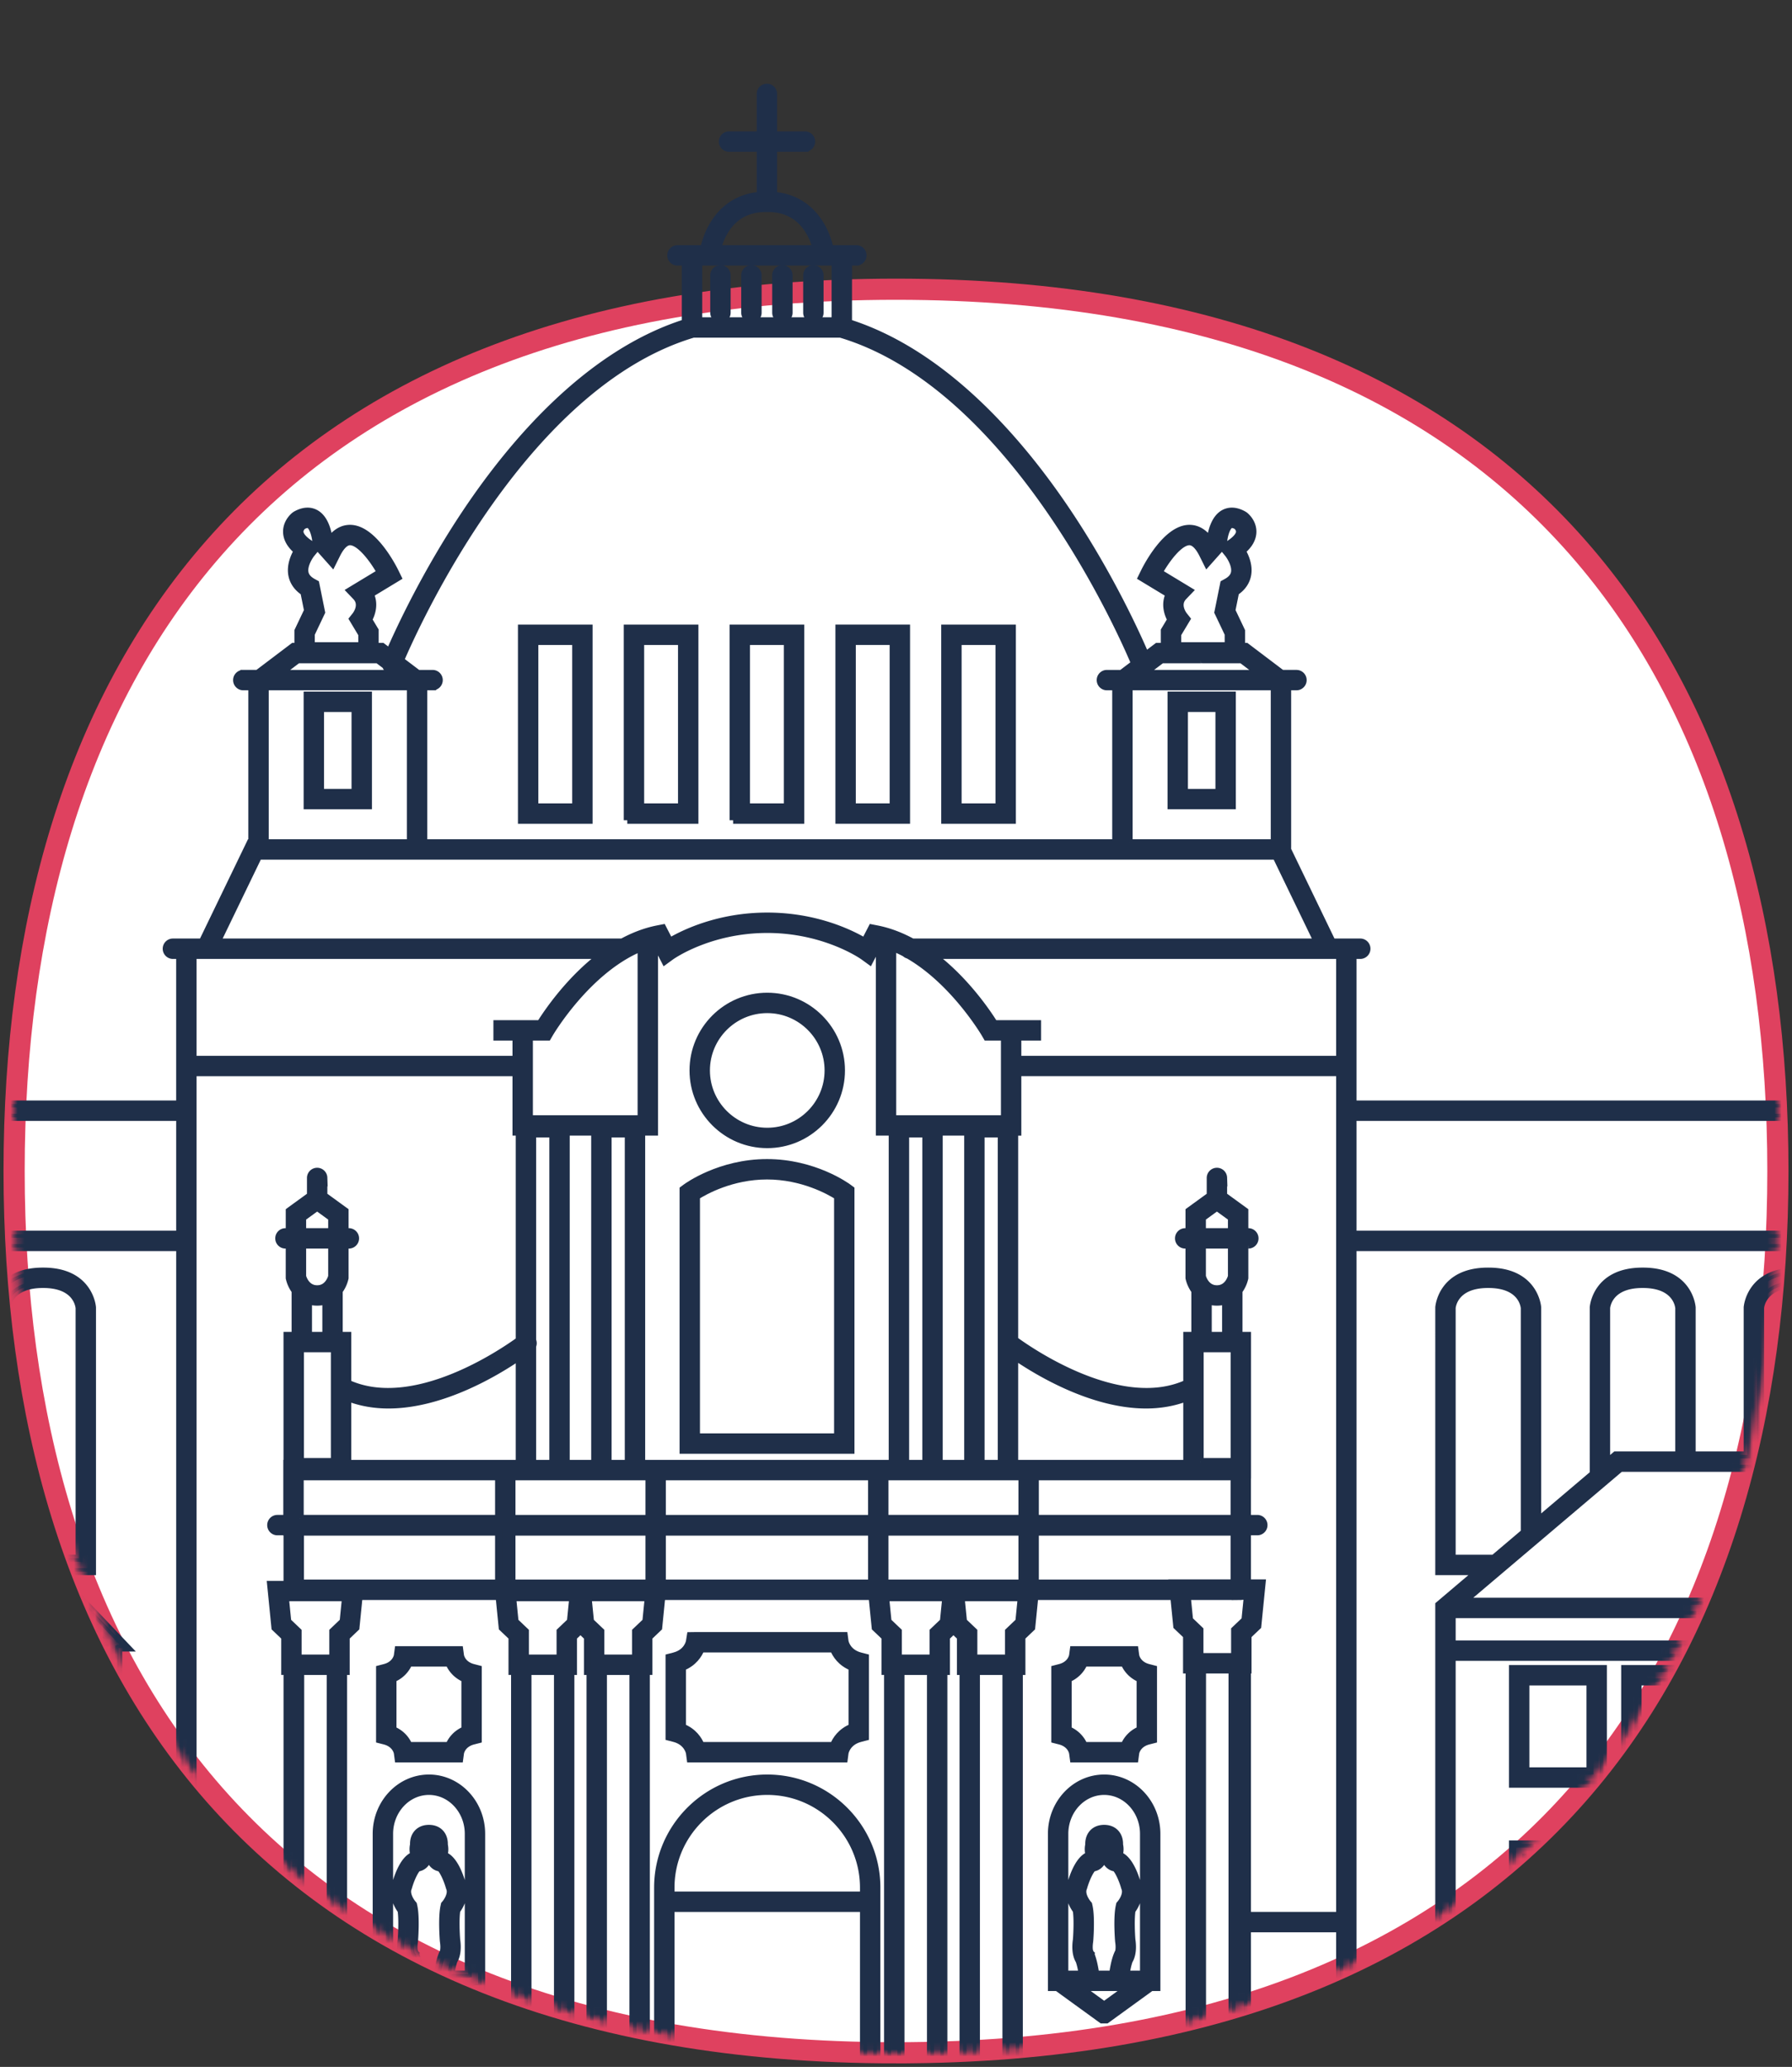
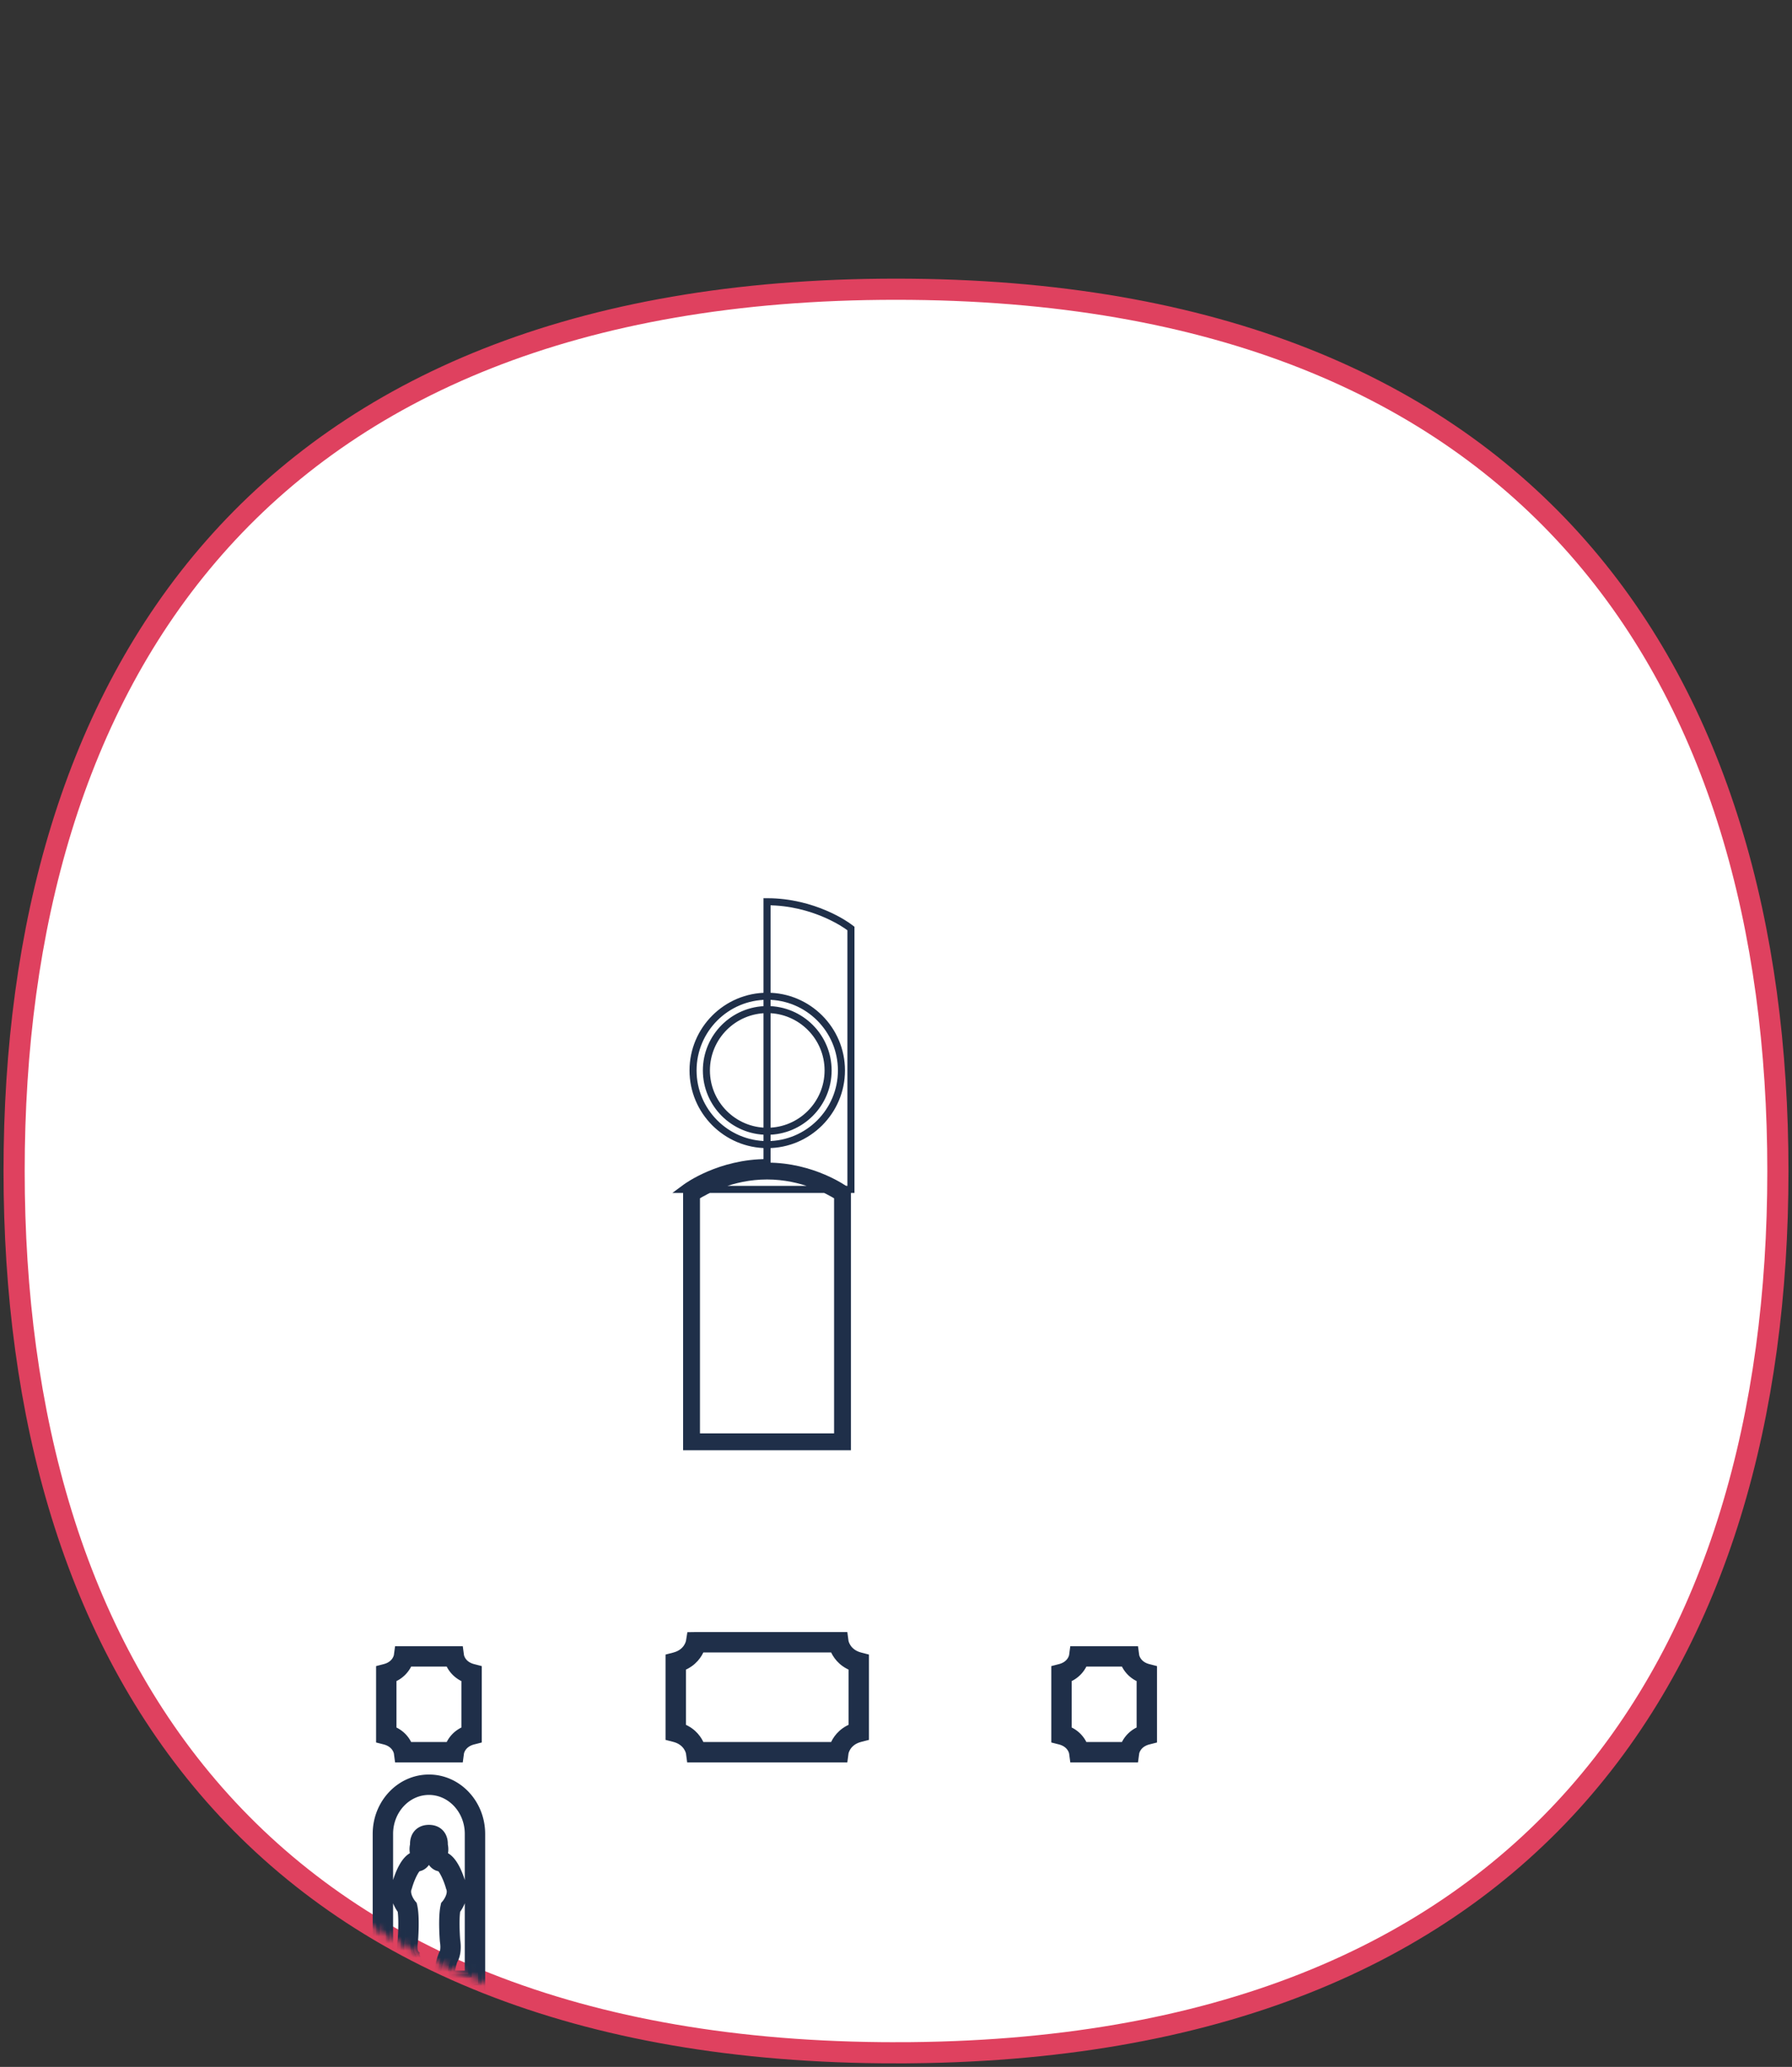
<svg xmlns="http://www.w3.org/2000/svg" xmlns:xlink="http://www.w3.org/1999/xlink" width="254" height="293">
  <rect width="100%" height="100%" fill="#333333" stroke="none" />
  <defs>
    <path d="M0 125c0 69.035 34 125 125 125s125-55.965 125-125C250 55.964 216 0 125 0S0 55.964 0 125z" id="a" />
-     <path d="M0 0v166c0 69.035 34 125 125 125s125-55.965 125-125V0H0z" id="c" />
    <path d="M0 0v166c0 69.035 34 125 125 125s125-55.965 125-125V0H0z" id="e" />
    <path d="M0 0v166c0 69.035 34 125 125 125s125-55.965 125-125V0H0z" id="g" />
    <path d="M0 0v166c0 69.035 34 125 125 125s125-55.965 125-125V0H0z" id="i" />
    <path d="M0 0v166c0 69.035 34 125 125 125s125-55.965 125-125V0H0z" id="k" />
    <path d="M0 0v166c0 69.035 34 125 125 125s125-55.965 125-125V0H0z" id="m" />
    <path d="M0 0v166c0 69.035 34 125 125 125s125-55.965 125-125V0H0z" id="o" />
    <path d="M0 0v166c0 69.035 34 125 125 125s125-55.965 125-125V0H0z" id="q" />
    <path d="M0 0v166c0 69.035 34 125 125 125s125-55.965 125-125V0H0z" id="s" />
    <path d="M0 0v166c0 69.035 34 125 125 125s125-55.965 125-125V0H0z" id="u" />
-     <path d="M0 0v166c0 69.035 34 125 125 125s125-55.965 125-125V0" id="w" />
    <path d="M0 0v166c0 69.035 34 125 125 125s125-55.965 125-125V0H0z" id="y" />
    <path d="M0 0v166c0 69.035 34 125 125 125s125-55.965 125-125V0H0z" id="A" />
    <path d="M0 0v166c0 69.035 34 125 125 125s125-55.965 125-125V0H0z" id="C" />
-     <path d="M0 0v166c0 69.035 34 125 125 125s125-55.965 125-125V0H0z" id="E" />
  </defs>
  <g fill="none" fill-rule="evenodd">
    <g transform="translate(2 41)">
      <mask id="b" fill="#fff">
        <use xlink:href="#a" />
      </mask>
      <path fill="#FFF" mask="url(#b)" d="M-5 255h260V-5H-5z" />
    </g>
    <path d="M127 291c91 0 125-55.965 125-125 0-69.036-34-125-125-125S2 96.964 2 166c0 69.035 34 125 125 125z" stroke="#df415f" stroke-width="3" />
    <g transform="translate(2)">
      <mask id="d" fill="#fff">
        <use xlink:href="#c" />
      </mask>
      <path d="M160.083 279.854h-2.467c.098-.642.245-1.396.447-1.93.23-.368.62-1.276.37-2.952-.065-.821-.172-2.99.022-4.155.417-.57 1.4-2.166.75-3.832-.322-1.131-1.157-3.518-2.58-3.997a2.8 2.8 0 00.056-1.481c.016-.357-.025-1.06-.503-1.618-.274-.32-.786-.701-1.674-.701-.889 0-1.402.38-1.675.7-.479.56-.519 1.262-.503 1.619a2.778 2.778 0 00.057 1.48c-1.424.48-2.259 2.867-2.58 3.998-.65 1.666.332 3.262.75 3.832.193 1.163.086 3.333.021 4.156-.25 1.675.14 2.583.37 2.95.201.535.35 1.289.447 1.93h-2.467v-19.89c0-3.317 2.502-6.017 5.58-6.017 3.076 0 5.58 2.7 5.58 6.018v19.89zm-5.866-18.402c-.016-.128.014-.3.048-.334.01-.008.08-.04.24-.04.157 0 .227.032.236.04.034.035.065.206.051.32l-.03.199.052.196c.105.382.011.598-.027.666l-.287.245-.279-.245c-.039-.067-.134-.283-.029-.666l.046-.197-.02-.184zm-1.556 15.673l.01-.112-.143-.124c-.057-.121-.24-.613-.08-1.664l.008-.068c.027-.34.257-3.358-.096-4.946l-.053-.232-.152-.18c-.009-.01-.977-1.19-.582-2.15l.036-.105c.345-1.232.993-2.55 1.35-2.754l.008-.001c.51-.051 1.195-.455 1.453-1.422l.105-.232.062.23c.257.969.943 1.373 1.454 1.424h.007c.355.204 1.003 1.522 1.35 2.756l.036.105c.395.959-.573 2.139-.58 2.147l-.156.18-.052.233c-.352 1.588-.123 4.608-.095 4.947l.007.068c.16 1.033-.017 1.526-.077 1.657l-.05.037-.085.206c-.332.816-.533 1.947-.64 2.729h-2.403c-.109-.782-.31-1.913-.642-2.73zm1.842 7.114l-3.439-2.494h6.878l-3.439 2.494zm0-32.184c-4.119 0-7.47 3.548-7.47 7.909v21.78h.811l6.336 4.595h.647l6.335-4.594h.812v-21.781c0-4.361-3.35-7.91-7.47-7.91z" fill="#1F2F49" mask="url(#d)" />
      <mask id="f" fill="#fff">
        <use xlink:href="#e" />
      </mask>
-       <path d="M160.083 279.854h-2.467c.098-.642.245-1.396.447-1.93.23-.368.62-1.276.37-2.952-.065-.821-.172-2.99.022-4.155.417-.57 1.4-2.166.75-3.832-.322-1.131-1.157-3.518-2.58-3.997a2.8 2.8 0 00.056-1.481c.016-.357-.025-1.06-.503-1.618-.274-.32-.786-.701-1.674-.701-.889 0-1.402.38-1.675.7-.479.56-.519 1.262-.503 1.619a2.778 2.778 0 00.057 1.48c-1.424.48-2.259 2.867-2.58 3.998-.65 1.666.332 3.262.75 3.832.193 1.163.086 3.333.021 4.156-.25 1.675.14 2.583.37 2.95.201.535.35 1.289.447 1.93h-2.467v-19.89c0-3.317 2.502-6.017 5.58-6.017 3.076 0 5.58 2.7 5.58 6.018v19.89zm-5.866-18.402c-.016-.128.014-.3.048-.334.01-.008.08-.04.24-.04.157 0 .227.032.236.04.034.035.065.206.051.32l-.03.199.052.196c.105.382.011.598-.027.666l-.287.245-.279-.245c-.039-.067-.134-.283-.029-.666l.046-.197-.02-.184zm-1.556 15.673l.01-.112-.143-.124c-.057-.121-.24-.613-.08-1.664l.008-.068c.027-.34.257-3.358-.096-4.946l-.053-.232-.152-.18c-.009-.01-.977-1.19-.582-2.15l.036-.105c.345-1.232.993-2.55 1.35-2.754l.008-.001c.51-.051 1.195-.455 1.453-1.422l.105-.232.062.23c.257.969.943 1.373 1.454 1.424h.007c.355.204 1.003 1.522 1.35 2.756l.036.105c.395.959-.573 2.139-.58 2.147l-.156.18-.052.233c-.352 1.588-.123 4.608-.095 4.947l.007.068c.16 1.033-.017 1.526-.077 1.657l-.05.037-.085.206c-.332.816-.533 1.947-.64 2.729h-2.403c-.109-.782-.31-1.913-.642-2.73zm1.842 7.114l-3.439-2.494h6.878l-3.439 2.494zm0-32.184c-4.119 0-7.47 3.548-7.47 7.909v21.78h.811l6.336 4.595h.647l6.335-4.594h.812v-21.781c0-4.361-3.35-7.91-7.47-7.91z" stroke="#1F2F49" mask="url(#f)" />
      <mask id="h" fill="#fff">
        <use xlink:href="#g" />
      </mask>
      <path d="M149.403 237.982a4.127 4.127 0 002.261-2.23h5.68a4.126 4.126 0 002.261 2.23v7.23a4.127 4.127 0 00-2.262 2.232h-5.679a4.128 4.128 0 00-2.26-2.232v-7.23zm.63 10.531l.11.821h8.722l.11-.82c.001-.013.19-1.29 1.811-1.709l.71-.181V236.57l-.71-.184c-1.553-.399-1.79-1.585-1.812-1.707l-.109-.82h-8.723l-.11.82c0 .013-.19 1.29-1.81 1.707l-.71.184v10.053l.71.181c1.553.403 1.79 1.588 1.81 1.708z" fill="#1F2F49" mask="url(#h)" />
      <mask id="j" fill="#fff">
        <use xlink:href="#i" />
      </mask>
      <path d="M149.403 237.982a4.127 4.127 0 002.261-2.23h5.68a4.126 4.126 0 002.261 2.23v7.23a4.127 4.127 0 00-2.262 2.232h-5.679a4.128 4.128 0 00-2.26-2.232v-7.23zm.63 10.531l.11.821h8.722l.11-.82c.001-.013.19-1.29 1.811-1.709l.71-.181V236.57l-.71-.184c-1.553-.399-1.79-1.585-1.812-1.707l-.109-.82h-8.723l-.11.82c0 .013-.19 1.29-1.81 1.707l-.71.184v10.053l.71.181c1.553.403 1.79 1.588 1.81 1.708z" stroke="#1F2F49" mask="url(#j)" />
      <mask id="l" fill="#fff">
        <use xlink:href="#k" />
      </mask>
      <path d="M64.376 279.854H61.91c.098-.642.245-1.396.447-1.93.23-.368.62-1.276.37-2.952-.065-.821-.172-2.99.022-4.155.417-.57 1.4-2.166.75-3.832-.322-1.131-1.157-3.518-2.58-3.997.122-.373.19-.871.056-1.481.016-.357-.025-1.06-.503-1.618-.274-.32-.786-.701-1.675-.701-.888 0-1.4.38-1.675.7-.478.56-.518 1.262-.502 1.619a2.788 2.788 0 00.057 1.48c-1.424.48-2.259 2.867-2.58 3.998-.65 1.666.332 3.262.75 3.832.192 1.163.086 3.333.021 4.156-.25 1.675.141 2.583.37 2.95.201.535.35 1.289.447 1.93h-2.467v-19.89c0-3.317 2.503-6.017 5.58-6.017 3.076 0 5.58 2.7 5.58 6.018v19.89zm-5.867-18.402c-.015-.128.015-.3.05-.334.01-.008.078-.04.237-.04.16 0 .23.032.24.04.032.035.063.206.05.32l-.032.199.053.196c.105.382.011.598-.027.666l-.287.245-.279-.245c-.038-.067-.134-.283-.029-.666l.047-.197-.023-.184zm-1.555 15.673l.01-.112-.143-.124c-.057-.121-.24-.613-.08-1.664l.01-.068c.025-.34.255-3.358-.097-4.946l-.054-.232-.152-.18c-.009-.01-.977-1.19-.582-2.15l.036-.105c.345-1.232.993-2.55 1.35-2.754l.008-.001c.51-.051 1.195-.455 1.453-1.422l.105-.232.061.23c.258.969.944 1.373 1.454 1.424h.008c.355.204 1.003 1.522 1.35 2.756l.036.105c.395.959-.573 2.139-.579 2.147l-.157.18-.052.233c-.352 1.588-.123 4.608-.096 4.947l.008.068c.16 1.033-.017 1.526-.077 1.657l-.05.037-.085.206c-.333.816-.533 1.947-.64 2.729h-2.403c-.109-.782-.309-1.913-.642-2.73zm1.842 7.114l-3.439-2.494h6.878l-3.439 2.494zm0-32.184c-4.119 0-7.47 3.548-7.47 7.909v21.78h.811l6.336 4.595h.647l6.336-4.594h.811v-21.781c0-4.361-3.35-7.91-7.47-7.91z" fill="#1F2F49" mask="url(#l)" />
      <mask id="n" fill="#fff">
        <use xlink:href="#m" />
      </mask>
      <path d="M64.376 279.854H61.91c.098-.642.245-1.396.447-1.93.23-.368.62-1.276.37-2.952-.065-.821-.172-2.99.022-4.155.417-.57 1.4-2.166.75-3.832-.322-1.131-1.157-3.518-2.58-3.997.122-.373.19-.871.056-1.481.016-.357-.025-1.06-.503-1.618-.274-.32-.786-.701-1.675-.701-.888 0-1.4.38-1.675.7-.478.56-.518 1.262-.502 1.619a2.788 2.788 0 00.057 1.48c-1.424.48-2.259 2.867-2.58 3.998-.65 1.666.332 3.262.75 3.832.192 1.163.086 3.333.021 4.156-.25 1.675.141 2.583.37 2.95.201.535.35 1.289.447 1.93h-2.467v-19.89c0-3.317 2.503-6.017 5.58-6.017 3.076 0 5.58 2.7 5.58 6.018v19.89zm-5.867-18.402c-.015-.128.015-.3.05-.334.01-.008.078-.04.237-.04.16 0 .23.032.24.04.032.035.063.206.05.32l-.032.199.053.196c.105.382.011.598-.027.666l-.287.245-.279-.245c-.038-.067-.134-.283-.029-.666l.047-.197-.023-.184zm-1.555 15.673l.01-.112-.143-.124c-.057-.121-.24-.613-.08-1.664l.01-.068c.025-.34.255-3.358-.097-4.946l-.054-.232-.152-.18c-.009-.01-.977-1.19-.582-2.15l.036-.105c.345-1.232.993-2.55 1.35-2.754l.008-.001c.51-.051 1.195-.455 1.453-1.422l.105-.232.061.23c.258.969.944 1.373 1.454 1.424h.008c.355.204 1.003 1.522 1.35 2.756l.036.105c.395.959-.573 2.139-.579 2.147l-.157.18-.052.233c-.352 1.588-.123 4.608-.096 4.947l.008.068c.16 1.033-.017 1.526-.077 1.657l-.05.037-.085.206c-.333.816-.533 1.947-.64 2.729h-2.403c-.109-.782-.309-1.913-.642-2.73zm1.842 7.114l-3.439-2.494h6.878l-3.439 2.494zm0-32.184c-4.119 0-7.47 3.548-7.47 7.909v21.78h.811l6.336 4.595h.647l6.336-4.594h.811v-21.781c0-4.361-3.35-7.91-7.47-7.91z" stroke="#1F2F49" mask="url(#n)" />
      <mask id="p" fill="#fff">
        <use xlink:href="#o" />
      </mask>
      <path d="M53.696 237.982a4.126 4.126 0 002.262-2.23h5.678a4.126 4.126 0 002.262 2.23v7.23c-1.335.56-1.968 1.534-2.261 2.232h-5.68c-.293-.698-.926-1.672-2.261-2.232v-7.23zm.63 10.531l.11.821h8.722l.11-.82c.002-.013.19-1.29 1.81-1.709l.71-.181V236.57l-.71-.184c-1.552-.399-1.79-1.585-1.81-1.707l-.11-.82h-8.722l-.11.82c-.002.013-.191 1.29-1.811 1.707l-.71.184v10.053l.71.181c1.553.403 1.79 1.588 1.81 1.708z" fill="#1F2F49" mask="url(#p)" />
      <mask id="r" fill="#fff">
        <use xlink:href="#q" />
      </mask>
      <path d="M53.696 237.982a4.126 4.126 0 002.262-2.23h5.678a4.126 4.126 0 002.262 2.23v7.23c-1.335.56-1.968 1.534-2.261 2.232h-5.68c-.293-.698-.926-1.672-2.261-2.232v-7.23zm.63 10.531l.11.821h8.722l.11-.82c.002-.013.19-1.29 1.81-1.709l.71-.181V236.57l-.71-.184c-1.552-.399-1.79-1.585-1.81-1.707l-.11-.82h-8.722l-.11.82c-.002.013-.191 1.29-1.811 1.707l-.71.184v10.053l.71.181c1.553.403 1.79 1.588 1.81 1.708z" stroke="#1F2F49" mask="url(#r)" />
      <mask id="t" fill="#fff">
        <use xlink:href="#s" />
      </mask>
      <path d="M118.774 244.837c-1.606.642-2.327 1.812-2.642 2.606H97.368c-.315-.794-1.036-1.964-2.642-2.606v-8.484c1.606-.642 2.327-1.813 2.642-2.607h18.764c.315.794 1.036 1.965 2.642 2.607v8.484zm-1-12.161l-.11-.82h-21l-.808.012-.128.796c-.01.065-.276 1.596-2.183 2.088l-.709.183v11.32l.71.183c1.906.492 2.172 2.023 2.181 2.076l.11.82h21.827l.11-.82c.001-.016.231-1.573 2.182-2.076l.71-.183v-11.32l-.71-.183c-1.908-.492-2.174-2.023-2.182-2.076z" fill="#1F2F49" mask="url(#t)" />
      <mask id="v" fill="#fff">
        <use xlink:href="#u" />
      </mask>
      <path d="M118.774 244.837c-1.606.642-2.327 1.812-2.642 2.606H97.368c-.315-.794-1.036-1.964-2.642-2.606v-8.484c1.606-.642 2.327-1.813 2.642-2.607h18.764c.315.794 1.036 1.965 2.642 2.607v8.484zm-1-12.161l-.11-.82h-21l-.808.012-.128.796c-.01.065-.276 1.596-2.183 2.088l-.709.183v11.32l.71.183c1.906.492 2.172 2.023 2.181 2.076l.11.82h21.827l.11-.82c.001-.016.231-1.573 2.182-2.076l.71-.183v-11.32l-.71-.183c-1.908-.492-2.174-2.023-2.182-2.076z" stroke="#1F2F49" mask="url(#v)" />
      <mask id="x" fill="#fff">
        <use xlink:href="#w" />
      </mask>
      <path d="M106.75 143.117c4.756 0 8.626 3.87 8.626 8.626 0 4.756-3.87 8.625-8.626 8.625-4.756 0-8.625-3.869-8.625-8.625 0-4.757 3.87-8.626 8.625-8.626m0 19.142c5.8 0 10.517-4.718 10.517-10.516 0-5.799-4.718-10.517-10.517-10.517-5.799 0-10.517 4.718-10.517 10.517 0 5.798 4.718 10.516 10.517 10.516" fill="#1F2F49" mask="url(#x)" />
      <mask id="z" fill="#fff">
        <use xlink:href="#y" />
      </mask>
      <path d="M106.75 143.117c4.756 0 8.626 3.87 8.626 8.626 0 4.756-3.87 8.625-8.626 8.625-4.756 0-8.625-3.869-8.625-8.625 0-4.757 3.87-8.626 8.625-8.626zm0 19.142c5.8 0 10.517-4.718 10.517-10.516 0-5.799-4.718-10.517-10.517-10.517-5.799 0-10.517 4.718-10.517 10.517 0 5.798 4.718 10.516 10.517 10.516z" stroke="#1F2F49" mask="url(#z)" />
      <mask id="B" fill="#fff">
        <use xlink:href="#A" />
      </mask>
      <path d="M116.723 203.695H96.715V169.59c1.183-.75 4.998-2.89 10.004-2.89 5.006 0 8.822 2.14 10.004 2.89v34.106zm-10.003-38.887h-.002c-6.686 0-11.318 3.372-11.512 3.516l-.382.283v36.98h23.79v-36.98l-.383-.283c-.194-.144-4.825-3.516-11.511-3.516z" fill="#1F2F49" mask="url(#B)" />
      <mask id="D" fill="#fff">
        <use xlink:href="#C" />
      </mask>
-       <path d="M116.723 203.695H96.715V169.59c1.183-.75 4.998-2.89 10.004-2.89 5.006 0 8.822 2.14 10.004 2.89v34.106zm-10.003-38.887h0-.002c-6.686 0-11.318 3.372-11.512 3.516l-.382.283v36.98h23.79v-36.98l-.383-.283c-.194-.144-4.825-3.516-11.511-3.516z" stroke="#1F2F49" mask="url(#D)" />
+       <path d="M116.723 203.695H96.715V169.59c1.183-.75 4.998-2.89 10.004-2.89 5.006 0 8.822 2.14 10.004 2.89v34.106zm-10.003-38.887h0-.002c-6.686 0-11.318 3.372-11.512 3.516l-.382.283h23.79v-36.98l-.383-.283c-.194-.144-4.825-3.516-11.511-3.516z" stroke="#1F2F49" mask="url(#D)" />
      <mask id="F" fill="#fff">
        <use xlink:href="#E" />
      </mask>
      <path d="M43.43 112.332h4.898v-11.9H43.43v11.9zm-1.891 1.891h8.68V98.54h-8.68v15.683z" fill="#1F2F49" mask="url(#F)" />
      <path d="M43.43 112.332h4.898v-11.9H43.43v11.9zm-1.891 1.891h8.68V98.54h-8.68v15.683z" stroke="#1F2F49" mask="url(#F)" />
      <path d="M165.878 112.332h4.898v-11.9h-4.898v11.9zm-1.89 1.891h8.68V98.54h-8.68v15.683z" fill="#1F2F49" mask="url(#F)" />
      <path d="M165.878 112.332h4.898v-11.9h-4.898v11.9zm-1.89 1.891h8.68V98.54h-8.68v15.683z" stroke="#1F2F49" mask="url(#F)" />
      <path d="M73.805 114.385h5.799V90.93h-5.799v23.455zm-1.891 1.891h9.581V89.039h-9.581v27.237z" fill="#1F2F49" mask="url(#F)" />
      <path d="M73.805 114.385h5.799V90.93h-5.799v23.455zm-1.891 1.891h9.581V89.039h-9.581v27.237z" stroke="#1F2F49" mask="url(#F)" />
      <path d="M88.804 114.385h5.799V90.93h-5.799v23.455zm-1.891 1.891h9.581V89.039h-9.581v27.237z" fill="#1F2F49" mask="url(#F)" />
      <path d="M88.804 114.385h5.799V90.93h-5.799v23.455zm-1.891 1.891h9.581V89.039h-9.581v27.237z" stroke="#1F2F49" mask="url(#F)" />
      <path d="M103.803 114.385h5.799V90.93h-5.799v23.455zm-1.891 1.891h9.581V89.039h-9.581v27.237z" fill="#1F2F49" mask="url(#F)" />
      <path d="M103.803 114.385h5.799V90.93h-5.799v23.455zm-1.891 1.891h9.581V89.039h-9.581v27.237z" stroke="#1F2F49" mask="url(#F)" />
      <path d="M118.802 114.385h5.799V90.93h-5.799v23.455zm-1.891 1.891h9.581V89.039h-9.581v27.237z" fill="#1F2F49" mask="url(#F)" />
      <path d="M118.802 114.385h5.799V90.93h-5.799v23.455zm-1.891 1.891h9.581V89.039h-9.581v27.237z" stroke="#1F2F49" mask="url(#F)" />
      <path d="M133.801 114.385h5.799V90.93h-5.799v23.455zm-1.891 1.891h9.581V89.039h-9.581v27.237z" fill="#1F2F49" mask="url(#F)" />
      <path d="M133.801 114.385h5.799V90.93h-5.799v23.455zm-1.891 1.891h9.581V89.039h-9.581v27.237z" stroke="#1F2F49" mask="url(#F)" />
      <path d="M100.116 45.276a.945.945 0 00.945-.945v-5.3a.944.944 0 10-1.89 0v5.3c0 .522.423.945.945.945" fill="#1F2F49" mask="url(#F)" />
      <path d="M100.116 45.276a.945.945 0 00.945-.945v-5.3a.944.944 0 10-1.89 0v5.3c0 .522.423.945.945.945z" stroke="#1F2F49" mask="url(#F)" />
      <path d="M104.507 45.276a.945.945 0 00.945-.945v-5.3a.945.945 0 00-1.891 0v5.3c0 .522.424.945.946.945" fill="#1F2F49" mask="url(#F)" />
      <path d="M104.507 45.276a.945.945 0 00.945-.945v-5.3a.945.945 0 00-1.891 0v5.3c0 .522.424.945.946.945z" stroke="#1F2F49" mask="url(#F)" />
      <path d="M108.898 45.276a.945.945 0 00.945-.945v-5.3a.944.944 0 10-1.89 0v5.3c0 .522.423.945.945.945" fill="#1F2F49" mask="url(#F)" />
-       <path d="M108.898 45.276a.945.945 0 00.945-.945v-5.3a.944.944 0 10-1.89 0v5.3c0 .522.423.945.945.945z" stroke="#1F2F49" mask="url(#F)" />
      <path d="M113.289 45.276a.945.945 0 00.945-.945v-5.3a.944.944 0 10-1.89 0v5.3c0 .522.423.945.945.945" fill="#1F2F49" mask="url(#F)" />
      <path d="M113.289 45.276a.945.945 0 00.945-.945v-5.3a.944.944 0 10-1.89 0v5.3c0 .522.423.945.945.945z" stroke="#1F2F49" mask="url(#F)" />
      <path d="M214.277 251.035h9.092v-12.609h-9.092v12.609zm-1.89 1.891h12.874v-16.391h-12.874v16.391z" fill="#1F2F49" mask="url(#F)" />
      <path d="M214.277 251.035h9.092v-12.609h-9.092v12.609zm-1.89 1.891h12.874v-16.391h-12.874v16.391z" stroke="#1F2F49" mask="url(#F)" />
      <path d="M230.178 251.035h9.093v-12.609h-9.093v12.609zm-1.89 1.891h12.874v-16.391h-12.874v16.391z" fill="#1F2F49" mask="url(#F)" />
      <path d="M230.178 251.035h9.093v-12.609h-9.093v12.609zm-1.89 1.891h12.874v-16.391h-12.874v16.391z" stroke="#1F2F49" mask="url(#F)" />
      <path d="M246.079 251.035h9.092v-12.609h-9.092v12.609zm-1.891 1.891h12.874v-16.391h-12.874v16.391z" fill="#1F2F49" mask="url(#F)" />
      <path d="M246.079 251.035h9.092v-12.609h-9.092v12.609zm-1.891 1.891h12.874v-16.391h-12.874v16.391z" stroke="#1F2F49" mask="url(#F)" />
      <path d="M312.236 310.374v-135.41h-.001v-5.737h9.856v141.147h-9.855zm-14.098 0v-1.644h5.19v-16.314h-5.19v-5.854h5.19v-16.315h-5.19v-17.359h5.19v-16.315h-5.19v-7.688h12.206v7.688h-5.19v16.315h5.19v17.36h-5.19v16.314h5.19v5.854h-5.19v16.314h5.19v1.644h-12.206zm0-3.534h3.299v-12.533h-3.3v12.533zm-25.565 3.534h23.674v-19.602h-23.674v19.602zm-6.371 0v-21.492h-16.634v21.492h-4.482v-21.492h-36.54v21.492h-4.72v-23.897h68.864v.085h14.756v-.085h8.802v2.405h-25.565v21.492h-4.481zm-14.744 0h12.853v-19.602h-12.853v19.602zm-41.022 0h32.759v-19.602h-32.76v19.602zm-33.667-20.85v20.773h-1.956v-36.88h13.074v36.88h-2.245v-20.773h-8.873zm1.89 20.773h5.092v-18.882h-5.092v18.882zm-56.373 0h50.636v-8.982h-50.636v8.981zm-29.18 0h27.289v-39.76h-27.29v39.76zm-52.527 0h50.636v-8.982H40.579v8.981zm-4.117 0v-20.773h-8.873v20.773h-2.226v-36.88h13.325v36.88h-2.226zm-109.184-.077h19.583v-16.389h-19.583v16.39zm5.99-53.867v-15.928h-6.166v-6.808h27.39v50.86h-2.482V270.44h-8.057v14.037h-1.05V270.44h-8.058v14.037h-1.401V270.44h-6.342v-14.087h6.166zm-6.166-1.89h4.275v-12.147h-4.275v12.146zm10.793-46.32h39.613l-22.475 23.584h-27.931v-23.584h10.793zm-10.793-1.892h9.856v-37.024h-9.856v37.024zm0-38.915h9.856v-8.944h-9.856v8.944zm2.29-10.835h5.272v-4.54h-5.271v4.54zm94.08 1.891v16.58c-.024-.003-.046-.009-.07-.009h-84.553v-16.57h84.623zm59.798-22.957c-4.621 3.48-7.764 8.176-8.705 9.684h-6.128v1.891h2.704v3.158H25.363v-14.733H83.27zm-48.622-14.068h144.206l5.882 12.177h-57.424c-1.57-.856-3.26-1.523-5.056-1.87l-.695-.136-.995 1.927c-1.956-1.158-6.902-3.6-13.815-3.6-6.914 0-11.86 2.442-13.816 3.6l-.994-1.927-.696.135c-1.795.348-3.486 1.015-5.056 1.871H28.765l5.883-12.177zm.942-1.892h20.58v-22.12H35.59v22.12zm4.62-25.949h5.518a.931.931 0 00.15-.015c.05.008.1.015.153.015h5.517l1.105.836a.935.935 0 00.863.654l.593.45h-16.46l2.562-1.94zm1.02-12.345c-.2-1.032.607-2.3.933-2.702l.672-.813-.882-.578c-.902-.592-1.413-1.192-1.44-1.687-.02-.402.289-.729.392-.827.294-.16.669-.303.92-.169.559.298.902 1.676.958 2.512l.02.325 2.318 2.602.622-1.25c.41-.824 1.066-1.803 1.874-1.803h.003c1.342.004 3.178 2.344 4.304 4.353l-4.287 2.594.815.852c1.068 1.116.058 2.494-.057 2.643l-.407.513 1.294 2.156v1.64H42.12v-1.678l1.458-3.073-.822-4.062-.384-.21c-.664-.367-1.038-.804-1.142-1.338zm55.05-33.817h20.844c24.57 7.323 40.033 42.71 41.702 46.692l-1.86 1.41h-2.072a.945.945 0 100 1.89h1.253v22.12H58.06v-22.12h1.253a.945.945 0 100-1.89H57.24l-2.467-1.869c2.444-5.697 17.7-39.139 41.507-46.233zm.753-1.89h19.34v-8.326h-19.34v8.325zm9.495-15.917a.92.92 0 00.175-.018.91.91 0 00.175.018c4.749 0 6.322 3.8 6.812 5.7H99.71c.483-1.899 2.043-5.7 6.818-5.7zm56.13 63.97h5.518a.92.92 0 00.15-.016c.052.008.1.015.153.015h5.518l2.56 1.94h-16.46l2.562-1.94zm-.372-12.382c1.003-1.775 2.86-4.349 4.3-4.354h.004c.808 0 1.465.98 1.874 1.802l.623 1.251 2.316-2.602.02-.323c.058-.838.4-2.216.959-2.514.25-.133.624.008.918.167.11.106.414.432.393.83-.025.494-.537 1.094-1.44 1.686l-.873.577.662.813c.328.402 1.135 1.671.935 2.703-.104.534-.478.971-1.143 1.337l-.384.211-.822 4.062 1.459 3.073v1.677h-7.162v-1.639l1.294-2.156-.407-.513c-.048-.06-1.16-1.49-.057-2.643l.815-.852-4.284-2.593zm-4.25 38.331h20.582v-22.12h-20.581v22.12zm29.85 30.692h-45.622v-3.158h2.8v-1.89h-6.128c-.94-1.509-4.083-6.205-8.705-9.685h57.656v14.733zm1.89 24.795h77.949v-16.57h-77.948v16.57zm79.975-8.114h2.352V151.23h-2.352v15.62zm21.5.001h2.353v-15.619h-2.352v15.62zm2.488-19.55v2.04h-4.377v19.4h4.377v6.223h-24.123v-6.223h4.378v-19.4h-4.378v-2.04h24.123zm-12.061-8.686l9.618 6.788H272.06l9.618-6.788zm13.952 36.35h14.714v-16.572H295.63v16.571zm-90.172 52.03l22.235-18.85h18.532a.958.958 0 00.744 0h25.413l22.234 18.85h-89.158zm-1.63 6.058h92.42v-4.167h-92.42v4.167zm5.866-12.128a.918.918 0 00-.204-.024h-5.663v-35.48c.026-.314.398-3.336 5.079-3.336.013 0 .025-.003.038-.004.012.001.023.004.036.004 4.613 0 5.043 2.924 5.079 3.34v31.8l-4.365 3.7zm21.107-38.84c.013 0 .025-.003.037-.004.013.001.024.004.037.004 4.612 0 5.042 2.924 5.079 3.34v20.827H227l-1.278 1.083V185.42c.025-.314.398-3.336 5.079-3.336zm16.742 24.167v-20.83c.026-.315.397-3.337 5.079-3.337.012 0 .024-.003.036-.004.013.001.025.004.038.004 4.612 0 5.04 2.924 5.079 3.34v20.827h-10.232zm22.072 0h24.124v-29.396h-24.124v29.396zm26.015 0h14.714v-29.396H295.63v29.396zm-105.852-29.397h77.947v29.397h-8.06v-20.863l-.001-.055c-.003-.052-.371-5.14-6.968-5.14-.013 0-.025.003-.038.004-.012 0-.024-.004-.036-.004-6.597 0-6.965 5.088-6.97 5.14v20.918h-7.807v-20.863l-.002-.055c-.002-.052-.371-5.14-6.968-5.14-.013 0-.024.003-.037.004-.012 0-.024-.004-.037-.004-6.597 0-6.965 5.088-6.968 5.14l-.002 23.604-7.881 6.682v-30.23l-.002-.056c-.002-.052-.371-5.14-6.968-5.14-.013 0-.024.003-.036.004-.013 0-.025-.004-.038-.004-6.597 0-6.965 5.088-6.968 5.14l-.001 37.458h5.553l-5.553 4.71v82.873h-12.16v-133.52zm-14.965 59.874h.076v-4.872l1.387-1.32.614-6.144h-2.077v-7.249h1.398a.945.945 0 000-1.89h-1.398v-6.173h.009v-19.776h-1.211v-6.319a4.758 4.758 0 00.807-1.715l.023-.1v-4.674h.54a.947.947 0 000-1.892h-.54v-2.937l-3.008-2.185v-2.526a.946.946 0 00-1.891 0v2.526l-3.008 2.185v2.937h-.541a.946.946 0 000 1.892h.54v4.673l.024.101c.105.473.365 1.12.807 1.716V189.304h-1.147v6.782c-9.397 4.293-22.106-4.47-24.4-6.148v-29.453h.447v-8.426h45.623v119.466h-13.074v-34.797zm-32.337.208h.367v-4.87l1.387-1.323.443-4.43h19.703l.423 4.222 1.386 1.321v4.872h.366v62.697h-24.075v-62.489zm-6.081 62.488h4.19v-62.488h-4.19v62.488zm-4.615-62.488h.367v-4.87l.995-.95.996.95v4.87h.367v62.49h-2.725v-62.49zm-6.081 62.488h4.19v-62.488h-4.19v62.488zm-42.171 0h4.19v-62.488h-4.19v62.488zm-4.616-62.488h.366v-4.87l.996-.95.996.95v4.87h.366v62.49h-2.724v-62.49zm-6.081 62.488h4.19v-62.488h-4.19v62.488zm-26.133-62.488h.367v-4.87l1.386-1.323.443-4.43h19.85l.443 4.43 1.387 1.322v4.871h.366v62.49H46.698v-62.49zm-6.081 62.488h4.19v-62.488h-4.19v62.488zm83.85-138.939v46.97h-35.52v-46.97h1.818v-26.76l.154-.044 1.317 2.552.89-.648c.054-.038 5.362-3.829 13.625-3.829 8.226 0 13.572 3.792 13.624 3.83l.89.647 1.318-2.552.057.016v26.788h1.828zm6.653 46.97h4.046v-46.97h-4.046v46.97zm13.625 7.797h28.178v-5.906h-28.178v5.906zm-52.868 9.17h29.664v-7.236H91.877v7.235zm-51.33-9.17h28.125v-5.906H40.548v5.906zm43.64-7.797h2.87v-46.718h-2.87v46.718zm-10.695-16.652a.944.944 0 000-.787v-29.279h2.869v46.718h-2.87v-16.652zm-2.928 24.45h19.422v-5.907H70.564v5.906zm21.312 0h29.664v-5.907H91.876v5.906zm-21.313 9.168h19.422v-7.235H70.563v7.235zm52.868 0h19.423v-7.235H123.43v7.235zm13.625-16.966h2.87v-46.718h-2.87v46.718zm-13.625 7.797h19.423v-5.906H123.43v5.906zm2.929-7.797h2.87v-46.718h-2.87v46.718zm-48.108 0h4.045v-46.97h-4.045v46.97zM47.29 198.13c1.87.724 3.817 1.036 5.77 1.036 7.61 0 15.276-4.61 18.54-6.842v15.131H47.29v-9.325zm-6.714 9.06h4.823v-15.996h-4.823v15.995zm1.146-22.796c.369.122.778.195 1.233.195.455 0 .864-.073 1.233-.195v4.91h-2.466v-4.91zm1.233-1.697c-1.457 0-1.952-1.364-2.063-1.752v-4.449h4.125v4.448c-.114.397-.61 1.753-2.062 1.753zm0-11.564l2.062 1.498v1.973h-4.125v-1.973l2.063-1.498zm-2.376 53.288h28.093v-7.235H40.579v7.235zm6.06 5.436l-1.465 1.398v3.791H40.25v-3.79l-1.466-1.399-.337-3.367h8.528l-.336 3.367zm32.215 0l-1.466 1.398v3.791h-4.923v-3.79l-1.466-1.399-.337-3.367h8.528l-.336 3.367zm10.696 0l-1.466 1.398v3.791H83.16v-3.79l-1.466-1.399-.337-3.367h8.528l-.336 3.367zm42.17 0l-1.464 1.398v3.791h-4.924v-3.79l-1.465-1.399-.337-3.367h8.528l-.337 3.367zm10.699 0l-1.467 1.398v3.791h-4.923v-3.79l-1.466-1.399-.336-3.367h8.528l-.336 3.367zm30.504-5.465h-8.74l.005.03h-19.443v-7.236h28.178v7.206zm-4.48 74.824h4.19v-62.488h-4.19v62.488zm5.347-72.904a.917.917 0 00.224-.03h.787l-.336 3.367-1.466 1.398v3.791h-4.923v-3.79l-1.466-1.399-.333-3.337h7.513zm-7.573-18.857h-24.4v-15.192c3.212 2.207 10.948 6.903 18.63 6.903 1.952 0 3.9-.312 5.77-1.036v9.325zm1.89-.266h4.824v-15.995h-4.823v15.995zm1.148-22.795c.368.122.777.195 1.232.195.456 0 .864-.073 1.233-.195v4.91h-2.465v-4.91zm1.232-1.697c-1.457 0-1.951-1.364-2.062-1.752v-4.449h4.124v4.448c-.113.397-.61 1.753-2.062 1.753zm0-11.564l2.062 1.498v1.973h-4.124v-1.973l2.062-1.498zm-44.188-35.98a.94.94 0 00.453.253c6.456 3.714 10.782 11.042 10.835 11.133l.274.471h2.512v11.585H124.53v-24.274c.604.244 1.194.522 1.768.831zM75.642 147.01l.273-.47c.058-.102 5.334-9.058 12.959-12.18v24.235H73.032V147.01h2.61zm-50.28 5.05h45.779v8.425h.46v29.518c-2.518 1.826-15.03 10.324-24.311 6.083v-6.782h-1.212v-6.315-.004a4.725 4.725 0 00.807-1.715l.023-.1v-4.674h.54a.946.946 0 000-1.892h-.54v-2.937l-3.008-2.185v-2.526a.946.946 0 00-1.891 0v2.526l-3.007 2.185v2.937h-.541a.946.946 0 000 1.892H39v4.673l.023.101a4.74 4.74 0 00.808 1.716V189.304h-1.147v18.151h-.028v7.797H37.29a.946.946 0 000 1.891h1.366v.043h.03v7.414H36.36l.613 6.143 1.387 1.322v4.871h.328v34.59H25.363V152.058zm-70.095 54.191v-20.83c.026-.315.398-3.337 5.079-3.337.013 0 .025-.003.037-.004.013.001.025.004.037.004 4.612 0 5.042 2.924 5.079 3.34v20.827h-10.232zm59.554 27.366h1.262L5.766 222.791h5.34v-37.403l-.002-.055c-.003-.052-.371-5.14-6.968-5.14-.013 0-.025.003-.037.004-.013 0-.025-.004-.037-.004-6.597 0-6.966 5.088-6.97 5.14v28.356l-7.09-7.438h-.754v-20.863l-.002-.055c-.003-.052-.371-5.14-6.968-5.14-.013 0-.024.003-.037.004-.013 0-.025-.004-.037-.004-6.597 0-6.966 5.088-6.968 5.14l-.002 20.918h-7.844v-20.863l-.002-.055c-.003-.052-.371-5.14-6.968-5.14-.012 0-.024.003-.037.004-.012 0-.024-.004-.037-.004-6.597 0-6.965 5.088-6.968 5.14l-.002 20.918h-14.527v-29.397h84.553c.024 0 .046-.005.07-.007v133.527H14.82v-76.757zm-54.095 50.86h7.849v-12.146h-7.85v12.146zm13.272 0h7.849v-12.146h-7.85v12.146zm13.273 0h7.849v-12.146h-7.85v12.146zm13.273 0h7.849v-12.146H.543v12.146zm3.518-102.393c.012 0 .024-.003.037-.004.012.001.024.004.037.004 4.612 0 5.04 2.924 5.079 3.34V220.9H3.964l-4.981-5.226V185.42c.025-.314.398-3.336 5.079-3.336zm-23.942 26.06h9.073l13.644 14.315c.025.03.05.057.079.083l8.753 9.185h-54.024l22.475-23.584zm2.084-26.06c.012 0 .024-.003.037-.004.013.001.024.004.037.004 4.612 0 5.042 2.924 5.079 3.34v20.827h-10.232v-20.83c.026-.315.398-3.337 5.079-3.337zm-25.821 51.533H12.93v50.86h-2.647V270.44h-11.63v14.037H-2.99V270.44h-11.63v14.037h-1.643V270.44h-11.63v14.037h-1.642V270.44h-11.631v14.037h-2.452v-50.86zm-10.54 50.86h4.276v-12.146h-4.276v12.146zm-9.106 0h4.275v-12.146h-4.275v12.146zm-9.635 1.89h27.39v24.007h-5.741V291.94H-72.9v-5.573zm.176-1.89h4.275v-12.146h-4.275v12.146zm31.558 7.463v18.434h-2.453v-24.007H12.93v24.007h-2.646V291.94h-51.448zm1.89 18.28H8.392v-16.389h-47.666v16.39zm68.753.077h5.092v-18.882h-5.092v18.882zm77.27-58.242c-8.565 0-15.534 6.97-15.534 15.535v31.835h-1.606v-62.489h.366v-4.87l1.386-1.323.443-4.43h29.808l.443 4.43 1.387 1.322v4.871h.366v62.49h-1.522V267.59c0-8.566-6.97-15.535-15.536-15.535zm13.646 16.59h-27.29v-1.055c0-7.524 6.122-13.645 13.645-13.645 7.524 0 13.645 6.121 13.645 13.645v1.055zm93.883 15.941h9.092v-21.3h-9.092v21.3zm15.9 0h9.093v-21.3h-9.093v21.3zm15.9 0h9.093v-21.3h-9.092v21.3zm28.502 0h10.976v-12.448H274.58v12.448zm23.558.085h3.299v-12.533h-3.3v12.533zm-1.89-.085h-8.802v-14.339H272.69v14.34h-15.628v-23.192h-12.874v23.191h-3.026v-23.19h-12.874v23.19h-3.028v-23.19h-12.873v23.19h-8.56v-49.644h92.42v49.644zm1.89-33.589h3.299v-12.533h-3.3v12.533zm-.598-24.004l-22.235-18.85h35.039v18.85H297.54zm9.504 24.004h3.3v-12.533h-3.3v12.533zm0 33.674h3.3v-12.533h-3.3v12.533zm0 22.17h3.3v-12.534h-3.3v12.533zm5.19-139.505h9.857v-8.944h-9.856v8.944zm2.295-10.835h5.27v-4.54h-5.27v4.54zm7.16 0v-6.43h-3.58v-7.506a.946.946 0 00-1.89 0v7.505h-3.581v6.431H295.63v-9.2h1.009a.947.947 0 000-1.893h-1.01v-.006h-1.054l-11.952-8.435v-6.638a2.32 2.32 0 001.369-2.11c0-.94-.564-1.748-1.368-2.11v-13.9a.946.946 0 00-1.891 0v13.9a2.316 2.316 0 00-1.37 2.11c0 .938.564 1.747 1.37 2.11v6.638l-11.953 8.435h-1.055v.006h-1.01a.946.946 0 000 1.892h1.01v9.201h-77.947v-21.066h1.086a.947.947 0 000-1.89h-4.03l-6.351-13.152a.915.915 0 00.026-.21V97.355h1.253a.945.945 0 100-1.89h-2.072l-5.058-3.83h-.655v-2.198l-1.371-2.888.528-2.609c1.162-.77 1.568-1.719 1.7-2.41.257-1.34-.294-2.629-.768-3.433.97-.816 1.48-1.699 1.517-2.633.055-1.436-1.034-2.32-1.158-2.416l-.105-.07c-1.3-.753-2.257-.546-2.831-.239-1.427.764-1.818 2.866-1.92 3.721l-.11.123c-.813-1.117-1.774-1.683-2.868-1.683h-.011c-3.286.011-6.088 5.545-6.397 6.176l-.38.777 3.919 2.372c-.65 1.32-.27 2.71.235 3.617l-.923 1.537v2.256h-1.01l-1.642 1.244c-1.128-2.643-4.944-11.14-11.008-20.214-6.634-9.926-17.376-22.559-31.11-26.922v-8.596h1.115a.944.944 0 100-1.89h-3.736c-.59-2.883-2.794-7.17-7.995-7.56v-6.68h4.447a.946.946 0 100-1.892h-4.447v-5.778a.946.946 0 10-1.891 0v5.778h-4.447a.946.946 0 000 1.891h4.447v6.681c-5.201.39-7.405 4.677-7.995 7.56h-3.735a.945.945 0 100 1.89h1.115v8.596C81.408 50.106 70.666 62.74 64.03 72.665c-5.748 8.603-9.477 16.687-10.811 19.756l-1.037-.786h-1.01V89.38l-.922-1.537c.504-.908.884-2.297.235-3.617l3.917-2.372-.38-.777c-.308-.63-3.11-6.165-6.396-6.176h-.011c-1.094 0-2.055.566-2.868 1.683l-.11-.123c-.102-.855-.493-2.957-1.92-3.72-.573-.308-1.53-.515-2.832.238l-.104.07c-.124.096-1.213.98-1.157 2.416.035.934.545 1.817 1.516 2.633-.473.804-1.025 2.092-.768 3.433.132.691.538 1.64 1.7 2.41l.528 2.61-1.371 2.887v2.198h-.654l-5.06 3.83h-2.071a.946.946 0 000 1.89h1.253v22.121h-.237l-6.795 14.068H22.54a.946.946 0 100 1.891h.93v21.066h-86.916v-6.43h-3.581v-7.506a.946.946 0 00-1.891 0v7.505h-3.58v6.431h-2.292v155.61h10.662a.941.941 0 00.513.154h90.45a.946.946 0 00.373-.078h.38v.078h8.873v-.078h140.307v.078h8.873v-.078h1.473a.95.95 0 00.373.078h136.494V156.501h-2.292z" fill="#1F2F49" mask="url(#F)" />
      <path d="M312.236 310.374v-135.41h-.001v-5.737h9.856v141.147h-9.855zm-14.098 0v-1.644h5.19v-16.314h-5.19v-5.854h5.19v-16.315h-5.19v-17.359h5.19v-16.315h-5.19v-7.688h12.206v7.688h-5.19v16.315h5.19v17.36h-5.19v16.314h5.19v5.854h-5.19v16.314h5.19v1.644h-12.206zm0-3.534h3.299v-12.533h-3.3v12.533zm-25.565 3.534h23.674v-19.602h-23.674v19.602zm-6.371 0v-21.492h-16.634v21.492h-4.482v-21.492h-36.54v21.492h-4.72v-23.897h68.864v.085h14.756v-.085h8.802v2.405h-25.565v21.492h-4.481zm-14.744 0h12.853v-19.602h-12.853v19.602zm-41.022 0h32.759v-19.602h-32.76v19.602zm-33.667-20.85v20.773h-1.956v-36.88h13.074v36.88h-2.245v-20.773h-8.873zm1.89 20.773h5.092v-18.882h-5.092v18.882zm-56.373 0h50.636v-8.982h-50.636v8.981zm-29.18 0h27.289v-39.76h-27.29v39.76zm-52.527 0h50.636v-8.982H40.579v8.981zm-4.117 0v-20.773h-8.873v20.773h-2.226v-36.88h13.325v36.88h-2.226zm-109.184-.077h19.583v-16.389h-19.583v16.39zm5.99-53.867v-15.928h-6.166v-6.808h27.39v50.86h-2.482V270.44h-8.057v14.037h-1.05V270.44h-8.058v14.037h-1.401V270.44h-6.342v-14.087h6.166zm-6.166-1.89h4.275v-12.147h-4.275v12.146zm10.793-46.32h39.613l-22.475 23.584h-27.931v-23.584h10.793zm-10.793-1.892h9.856v-37.024h-9.856v37.024zm0-38.915h9.856v-8.944h-9.856v8.944zm2.29-10.835h5.272v-4.54h-5.271v4.54zm94.08 1.891v16.58c-.024-.003-.046-.009-.07-.009h-84.553v-16.57h84.623zm59.798-22.957c-4.621 3.48-7.764 8.176-8.705 9.684h-6.128v1.891h2.704v3.158H25.363v-14.733H83.27zm-48.622-14.068h144.206l5.882 12.177h-57.424c-1.57-.856-3.26-1.523-5.056-1.87l-.695-.136-.995 1.927c-1.956-1.158-6.902-3.6-13.815-3.6-6.914 0-11.86 2.442-13.816 3.6l-.994-1.927-.696.135c-1.795.348-3.486 1.015-5.056 1.871H28.765l5.883-12.177zm.942-1.892h20.58v-22.12H35.59v22.12zm4.62-25.949h5.518a.931.931 0 00.15-.015c.05.008.1.015.153.015h5.517l1.105.836a.935.935 0 00.863.654l.593.45h-16.46l2.562-1.94zm1.02-12.345c-.2-1.032.607-2.3.933-2.702l.672-.813-.882-.578c-.902-.592-1.413-1.192-1.44-1.687-.02-.402.289-.729.392-.827.294-.16.669-.303.92-.169.559.298.902 1.676.958 2.512l.02.325 2.318 2.602.622-1.25c.41-.824 1.066-1.803 1.874-1.803h.003c1.342.004 3.178 2.344 4.304 4.353l-4.287 2.594.815.852c1.068 1.116.058 2.494-.057 2.643l-.407.513 1.294 2.156v1.64H42.12v-1.678l1.458-3.073-.822-4.062-.384-.21c-.664-.367-1.038-.804-1.142-1.338zm55.05-33.817h20.844c24.57 7.323 40.033 42.71 41.702 46.692l-1.86 1.41h-2.072a.945.945 0 100 1.89h1.253v22.12H58.06v-22.12h1.253a.945.945 0 100-1.89H57.24l-2.467-1.869c2.444-5.697 17.7-39.139 41.507-46.233zm.753-1.89h19.34v-8.326h-19.34v8.325zm9.495-15.917a.92.92 0 00.175-.018.91.91 0 00.175.018c4.749 0 6.322 3.8 6.812 5.7H99.71c.483-1.899 2.043-5.7 6.818-5.7zm56.13 63.97h5.518a.92.92 0 00.15-.016c.052.008.1.015.153.015h5.518l2.56 1.94h-16.46l2.562-1.94zm-.372-12.382c1.003-1.775 2.86-4.349 4.3-4.354h.004c.808 0 1.465.98 1.874 1.802l.623 1.251 2.316-2.602.02-.323c.058-.838.4-2.216.959-2.514.25-.133.624.008.918.167.11.106.414.432.393.83-.025.494-.537 1.094-1.44 1.686l-.873.577.662.813c.328.402 1.135 1.671.935 2.703-.104.534-.478.971-1.143 1.337l-.384.211-.822 4.062 1.459 3.073v1.677h-7.162v-1.639l1.294-2.156-.407-.513c-.048-.06-1.16-1.49-.057-2.643l.815-.852-4.284-2.593zm-4.25 38.331h20.582v-22.12h-20.581v22.12zm29.85 30.692h-45.622v-3.158h2.8v-1.89h-6.128c-.94-1.509-4.083-6.205-8.705-9.685h57.656v14.733zm1.89 24.795h77.949v-16.57h-77.948v16.57zm79.975-8.114h2.352V151.23h-2.352v15.62zm21.5.001h2.353v-15.619h-2.352v15.62zm2.488-19.55v2.04h-4.377v19.4h4.377v6.223h-24.123v-6.223h4.378v-19.4h-4.378v-2.04h24.123zm-12.061-8.686l9.618 6.788H272.06l9.618-6.788zm13.952 36.35h14.714v-16.572H295.63v16.571zm-90.172 52.03l22.235-18.85h18.532a.958.958 0 00.744 0h25.413l22.234 18.85h-89.158zm-1.63 6.058h92.42v-4.167h-92.42v4.167zm5.866-12.128a.918.918 0 00-.204-.024h-5.663v-35.48c.026-.314.398-3.336 5.079-3.336.013 0 .025-.003.038-.004.012.001.023.004.036.004 4.613 0 5.043 2.924 5.079 3.34v31.8l-4.365 3.7zm21.107-38.84c.013 0 .025-.003.037-.004.013.001.024.004.037.004 4.612 0 5.042 2.924 5.079 3.34v20.827H227l-1.278 1.083V185.42c.025-.314.398-3.336 5.079-3.336zm16.742 24.167v-20.83c.026-.315.397-3.337 5.079-3.337.012 0 .024-.003.036-.004.013.001.025.004.038.004 4.612 0 5.04 2.924 5.079 3.34v20.827h-10.232zm22.072 0h24.124v-29.396h-24.124v29.396zm26.015 0h14.714v-29.396H295.63v29.396zm-105.852-29.397h77.947v29.397h-8.06v-20.863l-.001-.055c-.003-.052-.371-5.14-6.968-5.14-.013 0-.025.003-.038.004-.012 0-.024-.004-.036-.004-6.597 0-6.965 5.088-6.97 5.14v20.918h-7.807v-20.863l-.002-.055c-.002-.052-.371-5.14-6.968-5.14-.013 0-.024.003-.037.004-.012 0-.024-.004-.037-.004-6.597 0-6.965 5.088-6.968 5.14l-.002 23.604-7.881 6.682v-30.23l-.002-.056c-.002-.052-.371-5.14-6.968-5.14-.013 0-.024.003-.036.004-.013 0-.025-.004-.038-.004-6.597 0-6.965 5.088-6.968 5.14l-.001 37.458h5.553l-5.553 4.71v82.873h-12.16v-133.52zm-14.965 59.874h.076v-4.872l1.387-1.32.614-6.144h-2.077v-7.249h1.398a.945.945 0 000-1.89h-1.398v-6.173h.009v-19.776h-1.211v-6.319a4.758 4.758 0 00.807-1.715l.023-.1v-4.674h.54a.947.947 0 000-1.892h-.54v-2.937l-3.008-2.185v-2.526a.946.946 0 00-1.891 0v2.526l-3.008 2.185v2.937h-.541a.946.946 0 000 1.892h.54v4.673l.024.101c.105.473.365 1.12.807 1.716V189.304h-1.147v6.782c-9.397 4.293-22.106-4.47-24.4-6.148v-29.453h.447v-8.426h45.623v119.466h-13.074v-34.797zm-32.337.208h.367v-4.87l1.387-1.323.443-4.43h19.703l.423 4.222 1.386 1.321v4.872h.366v62.697h-24.075v-62.489zm-6.081 62.488h4.19v-62.488h-4.19v62.488zm-4.615-62.488h.367v-4.87l.995-.95.996.95v4.87h.367v62.49h-2.725v-62.49zm-6.081 62.488h4.19v-62.488h-4.19v62.488zm-42.171 0h4.19v-62.488h-4.19v62.488zm-4.616-62.488h.366v-4.87l.996-.95.996.95v4.87h.366v62.49h-2.724v-62.49zm-6.081 62.488h4.19v-62.488h-4.19v62.488zm-26.133-62.488h.367v-4.87l1.386-1.323.443-4.43h19.85l.443 4.43 1.387 1.322v4.871h.366v62.49H46.698v-62.49zm-6.081 62.488h4.19v-62.488h-4.19v62.488zm83.85-138.939v46.97h-35.52v-46.97h1.818v-26.76l.154-.044 1.317 2.552.89-.648c.054-.038 5.362-3.829 13.625-3.829 8.226 0 13.572 3.792 13.624 3.83l.89.647 1.318-2.552.057.016v26.788h1.828zm6.653 46.97h4.046v-46.97h-4.046v46.97zm13.625 7.797h28.178v-5.906h-28.178v5.906zm-52.868 9.17h29.664v-7.236H91.877v7.235zm-51.33-9.17h28.125v-5.906H40.548v5.906zm43.64-7.797h2.87v-46.718h-2.87v46.718zm-10.695-16.652a.944.944 0 000-.787v-29.279h2.869v46.718h-2.87v-16.652zm-2.928 24.45h19.422v-5.907H70.564v5.906zm21.312 0h29.664v-5.907H91.876v5.906zm-21.313 9.168h19.422v-7.235H70.563v7.235zm52.868 0h19.423v-7.235H123.43v7.235zm13.625-16.966h2.87v-46.718h-2.87v46.718zm-13.625 7.797h19.423v-5.906H123.43v5.906zm2.929-7.797h2.87v-46.718h-2.87v46.718zm-48.108 0h4.045v-46.97h-4.045v46.97zM47.29 198.13c1.87.724 3.817 1.036 5.77 1.036 7.61 0 15.276-4.61 18.54-6.842v15.131H47.29v-9.325zm-6.714 9.06h4.823v-15.996h-4.823v15.995zm1.146-22.796c.369.122.778.195 1.233.195.455 0 .864-.073 1.233-.195v4.91h-2.466v-4.91zm1.233-1.697c-1.457 0-1.952-1.364-2.063-1.752v-4.449h4.125v4.448c-.114.397-.61 1.753-2.062 1.753zm0-11.564l2.062 1.498v1.973h-4.125v-1.973l2.063-1.498zm-2.376 53.288h28.093v-7.235H40.579v7.235zm6.06 5.436l-1.465 1.398v3.791H40.25v-3.79l-1.466-1.399-.337-3.367h8.528l-.336 3.367zm32.215 0l-1.466 1.398v3.791h-4.923v-3.79l-1.466-1.399-.337-3.367h8.528l-.336 3.367zm10.696 0l-1.466 1.398v3.791H83.16v-3.79l-1.466-1.399-.337-3.367h8.528l-.336 3.367zm42.17 0l-1.464 1.398v3.791h-4.924v-3.79l-1.465-1.399-.337-3.367h8.528l-.337 3.367zm10.699 0l-1.467 1.398v3.791h-4.923v-3.79l-1.466-1.399-.336-3.367h8.528l-.336 3.367zm30.504-5.465h-8.74l.005.03h-19.443v-7.236h28.178v7.206zm-4.48 74.824h4.19v-62.488h-4.19v62.488zm5.347-72.904a.917.917 0 00.224-.03h.787l-.336 3.367-1.466 1.398v3.791h-4.923v-3.79l-1.466-1.399-.333-3.337h7.513zm-7.573-18.857h-24.4v-15.192c3.212 2.207 10.948 6.903 18.63 6.903 1.952 0 3.9-.312 5.77-1.036v9.325zm1.89-.266h4.824v-15.995h-4.823v15.995zm1.148-22.795c.368.122.777.195 1.232.195.456 0 .864-.073 1.233-.195v4.91h-2.465v-4.91zm1.232-1.697c-1.457 0-1.951-1.364-2.062-1.752v-4.449h4.124v4.448c-.113.397-.61 1.753-2.062 1.753zm0-11.564l2.062 1.498v1.973h-4.124v-1.973l2.062-1.498zm-44.188-35.98a.94.94 0 00.453.253c6.456 3.714 10.782 11.042 10.835 11.133l.274.471h2.512v11.585H124.53v-24.274c.604.244 1.194.522 1.768.831zM75.642 147.01l.273-.47c.058-.102 5.334-9.058 12.959-12.18v24.235H73.032V147.01h2.61zm-50.28 5.05h45.779v8.425h.46v29.518c-2.518 1.826-15.03 10.324-24.311 6.083v-6.782h-1.212v-6.315-.004a4.725 4.725 0 00.807-1.715l.023-.1v-4.674h.54a.946.946 0 000-1.892h-.54v-2.937l-3.008-2.185v-2.526a.946.946 0 00-1.891 0v2.526l-3.007 2.185v2.937h-.541a.946.946 0 000 1.892H39v4.673l.023.101a4.74 4.74 0 00.808 1.716V189.304h-1.147v18.151h-.028v7.797H37.29a.946.946 0 000 1.891h1.366v.043h.03v7.414H36.36l.613 6.143 1.387 1.322v4.871h.328v34.59H25.363V152.058zm-70.095 54.191v-20.83c.026-.315.398-3.337 5.079-3.337.013 0 .025-.003.037-.004.013.001.025.004.037.004 4.612 0 5.042 2.924 5.079 3.34v20.827h-10.232zm59.554 27.366h1.262L5.766 222.791h5.34v-37.403l-.002-.055c-.003-.052-.371-5.14-6.968-5.14-.013 0-.025.003-.037.004-.013 0-.025-.004-.037-.004-6.597 0-6.966 5.088-6.97 5.14v28.356l-7.09-7.438h-.754v-20.863l-.002-.055c-.003-.052-.371-5.14-6.968-5.14-.013 0-.024.003-.037.004-.013 0-.025-.004-.037-.004-6.597 0-6.966 5.088-6.968 5.14l-.002 20.918h-7.844v-20.863l-.002-.055c-.003-.052-.371-5.14-6.968-5.14-.012 0-.024.003-.037.004-.012 0-.024-.004-.037-.004-6.597 0-6.965 5.088-6.968 5.14l-.002 20.918h-14.527v-29.397h84.553c.024 0 .046-.005.07-.007v133.527H14.82v-76.757zm-54.095 50.86h7.849v-12.146h-7.85v12.146zm13.272 0h7.849v-12.146h-7.85v12.146zm13.273 0h7.849v-12.146h-7.85v12.146zm13.273 0h7.849v-12.146H.543v12.146zm3.518-102.393c.012 0 .024-.003.037-.004.012.001.024.004.037.004 4.612 0 5.04 2.924 5.079 3.34V220.9H3.964l-4.981-5.226V185.42c.025-.314.398-3.336 5.079-3.336zm-23.942 26.06h9.073l13.644 14.315c.025.03.05.057.079.083l8.753 9.185h-54.024l22.475-23.584zm2.084-26.06c.012 0 .024-.003.037-.004.013.001.024.004.037.004 4.612 0 5.042 2.924 5.079 3.34v20.827h-10.232v-20.83c.026-.315.398-3.337 5.079-3.337zm-25.821 51.533H12.93v50.86h-2.647V270.44h-11.63v14.037H-2.99V270.44h-11.63v14.037h-1.643V270.44h-11.63v14.037h-1.642V270.44h-11.631v14.037h-2.452v-50.86zm-10.54 50.86h4.276v-12.146h-4.276v12.146zm-9.106 0h4.275v-12.146h-4.275v12.146zm-9.635 1.89h27.39v24.007h-5.741V291.94H-72.9v-5.573zm.176-1.89h4.275v-12.146h-4.275v12.146zm31.558 7.463v18.434h-2.453v-24.007H12.93v24.007h-2.646V291.94h-51.448zm1.89 18.28H8.392v-16.389h-47.666v16.39zm68.753.077h5.092v-18.882h-5.092v18.882zm77.27-58.242c-8.565 0-15.534 6.97-15.534 15.535v31.835h-1.606v-62.489h.366v-4.87l1.386-1.323.443-4.43h29.808l.443 4.43 1.387 1.322v4.871h.366v62.49h-1.522V267.59c0-8.566-6.97-15.535-15.536-15.535zm13.646 16.59h-27.29v-1.055c0-7.524 6.122-13.645 13.645-13.645 7.524 0 13.645 6.121 13.645 13.645v1.055zm93.883 15.941h9.092v-21.3h-9.092v21.3zm15.9 0h9.093v-21.3h-9.093v21.3zm15.9 0h9.093v-21.3h-9.092v21.3zm28.502 0h10.976v-12.448H274.58v12.448zm23.558.085h3.299v-12.533h-3.3v12.533zm-1.89-.085h-8.802v-14.339H272.69v14.34h-15.628v-23.192h-12.874v23.191h-3.026v-23.19h-12.874v23.19h-3.028v-23.19h-12.873v23.19h-8.56v-49.644h92.42v49.644zm1.89-33.589h3.299v-12.533h-3.3v12.533zm-.598-24.004l-22.235-18.85h35.039v18.85H297.54zm9.504 24.004h3.3v-12.533h-3.3v12.533zm0 33.674h3.3v-12.533h-3.3v12.533zm0 22.17h3.3v-12.534h-3.3v12.533zm5.19-139.505h9.857v-8.944h-9.856v8.944zm2.295-10.835h5.27v-4.54h-5.27v4.54zm7.16 0v-6.43h-3.58v-7.506a.946.946 0 00-1.89 0v7.505h-3.581v6.431H295.63v-9.2h1.009a.947.947 0 000-1.893h-1.01v-.006h-1.054l-11.952-8.435v-6.638a2.32 2.32 0 001.369-2.11c0-.94-.564-1.748-1.368-2.11v-13.9a.946.946 0 00-1.891 0v13.9a2.316 2.316 0 00-1.37 2.11c0 .938.564 1.747 1.37 2.11v6.638l-11.953 8.435h-1.055v.006h-1.01a.946.946 0 000 1.892h1.01v9.201h-77.947v-21.066h1.086a.947.947 0 000-1.89h-4.03l-6.351-13.152a.915.915 0 00.026-.21V97.355h1.253a.945.945 0 100-1.89h-2.072l-5.058-3.83h-.655v-2.198l-1.371-2.888.528-2.609c1.162-.77 1.568-1.719 1.7-2.41.257-1.34-.294-2.629-.768-3.433.97-.816 1.48-1.699 1.517-2.633.055-1.436-1.034-2.32-1.158-2.416l-.105-.07c-1.3-.753-2.257-.546-2.831-.239-1.427.764-1.818 2.866-1.92 3.721l-.11.123c-.813-1.117-1.774-1.683-2.868-1.683h-.011c-3.286.011-6.088 5.545-6.397 6.176l-.38.777 3.919 2.372c-.65 1.32-.27 2.71.235 3.617l-.923 1.537v2.256h-1.01l-1.642 1.244c-1.128-2.643-4.944-11.14-11.008-20.214-6.634-9.926-17.376-22.559-31.11-26.922v-8.596h1.115a.944.944 0 100-1.89h-3.736c-.59-2.883-2.794-7.17-7.995-7.56v-6.68h4.447a.946.946 0 100-1.892h-4.447v-5.778a.946.946 0 10-1.891 0v5.778h-4.447a.946.946 0 000 1.891h4.447v6.681c-5.201.39-7.405 4.677-7.995 7.56h-3.735a.945.945 0 100 1.89h1.115v8.596C81.408 50.106 70.666 62.74 64.03 72.665c-5.748 8.603-9.477 16.687-10.811 19.756l-1.037-.786h-1.01V89.38l-.922-1.537c.504-.908.884-2.297.235-3.617l3.917-2.372-.38-.777c-.308-.63-3.11-6.165-6.396-6.176h-.011c-1.094 0-2.055.566-2.868 1.683l-.11-.123c-.102-.855-.493-2.957-1.92-3.72-.573-.308-1.53-.515-2.832.238l-.104.07c-.124.096-1.213.98-1.157 2.416.035.934.545 1.817 1.516 2.633-.473.804-1.025 2.092-.768 3.433.132.691.538 1.64 1.7 2.41l.528 2.61-1.371 2.887v2.198h-.654l-5.06 3.83h-2.071a.946.946 0 000 1.89h1.253v22.121h-.237l-6.795 14.068H22.54a.946.946 0 100 1.891h.93v21.066h-86.916v-6.43h-3.581v-7.506a.946.946 0 00-1.891 0v7.505h-3.58v6.431h-2.292v155.61h10.662a.941.941 0 00.513.154h90.45a.946.946 0 00.373-.078h.38v.078h8.873v-.078h140.307v.078h8.873v-.078h1.473a.95.95 0 00.373.078h136.494V156.501h-2.292z" stroke="#1F2F49" mask="url(#F)" />
      <path d="M.544 254.462h7.849v-12.146H.544v12.146zm-1.891 1.891h11.63v-15.928h-11.63v15.928z" fill="#1F2F49" mask="url(#F)" />
      <path d="M.544 254.462h7.849v-12.146H.544v12.146zm-1.891 1.891h11.63v-15.928h-11.63v15.928z" stroke="#1F2F49" mask="url(#F)" />
    </g>
  </g>
</svg>